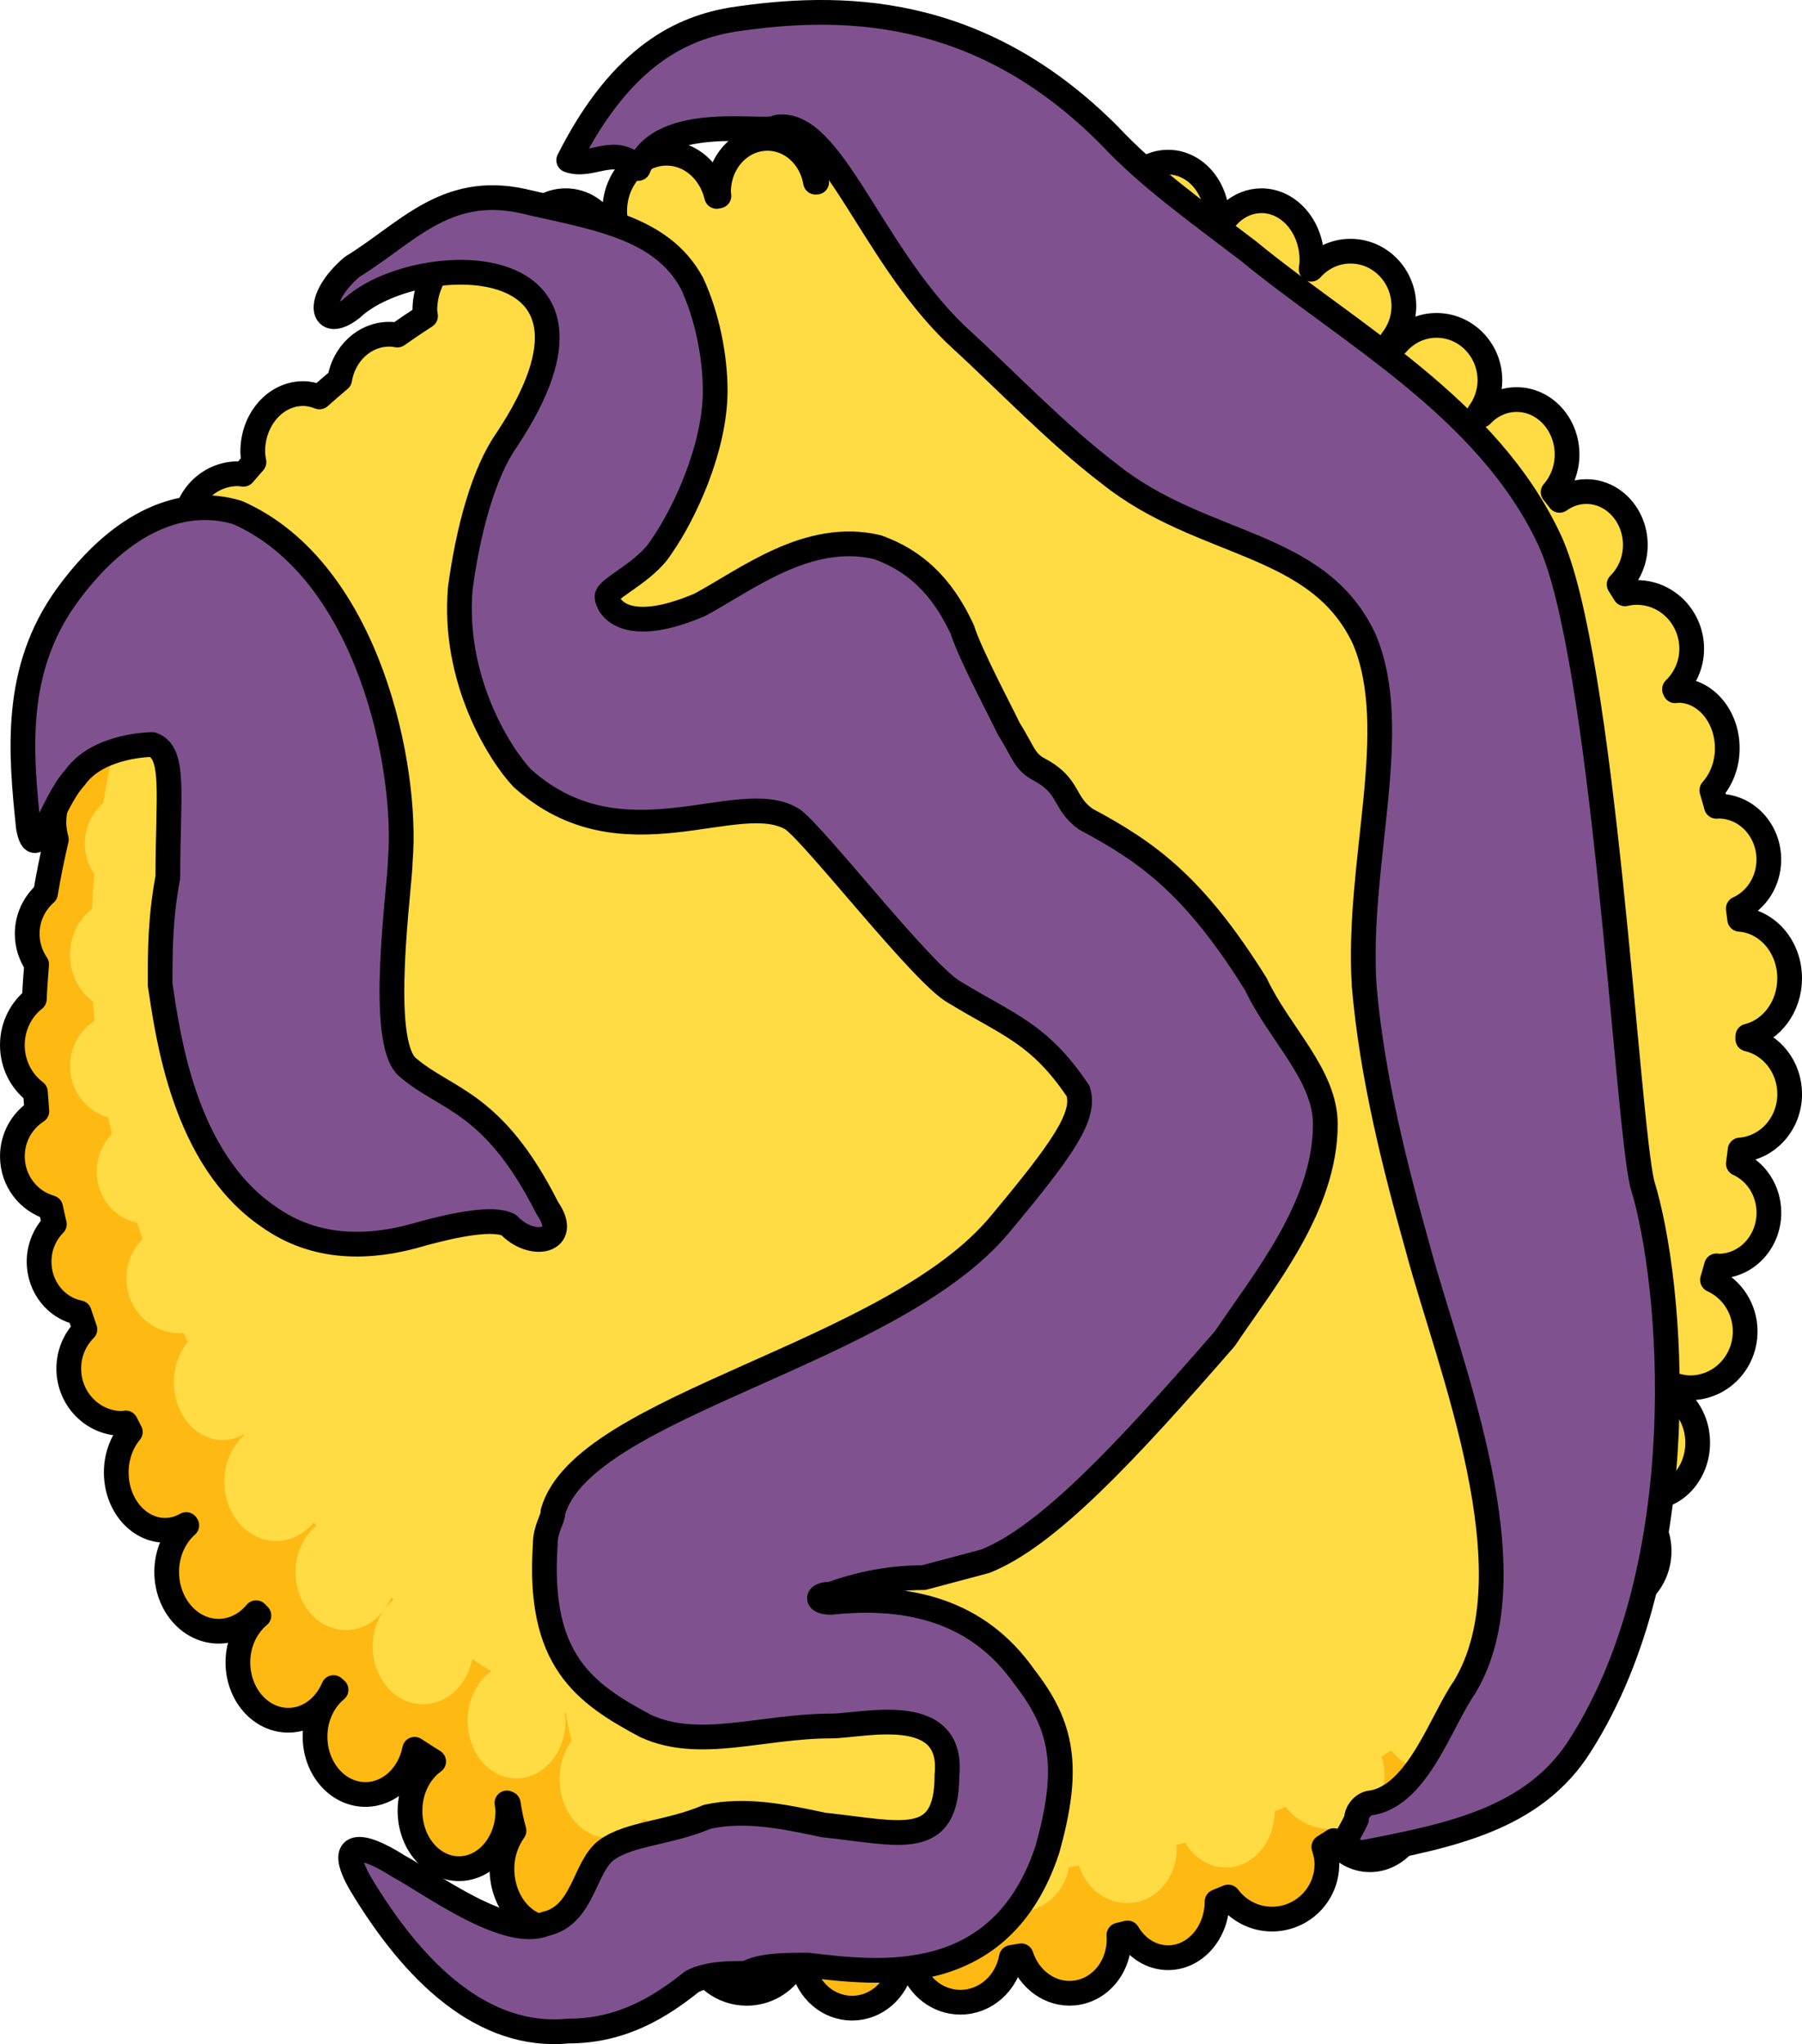
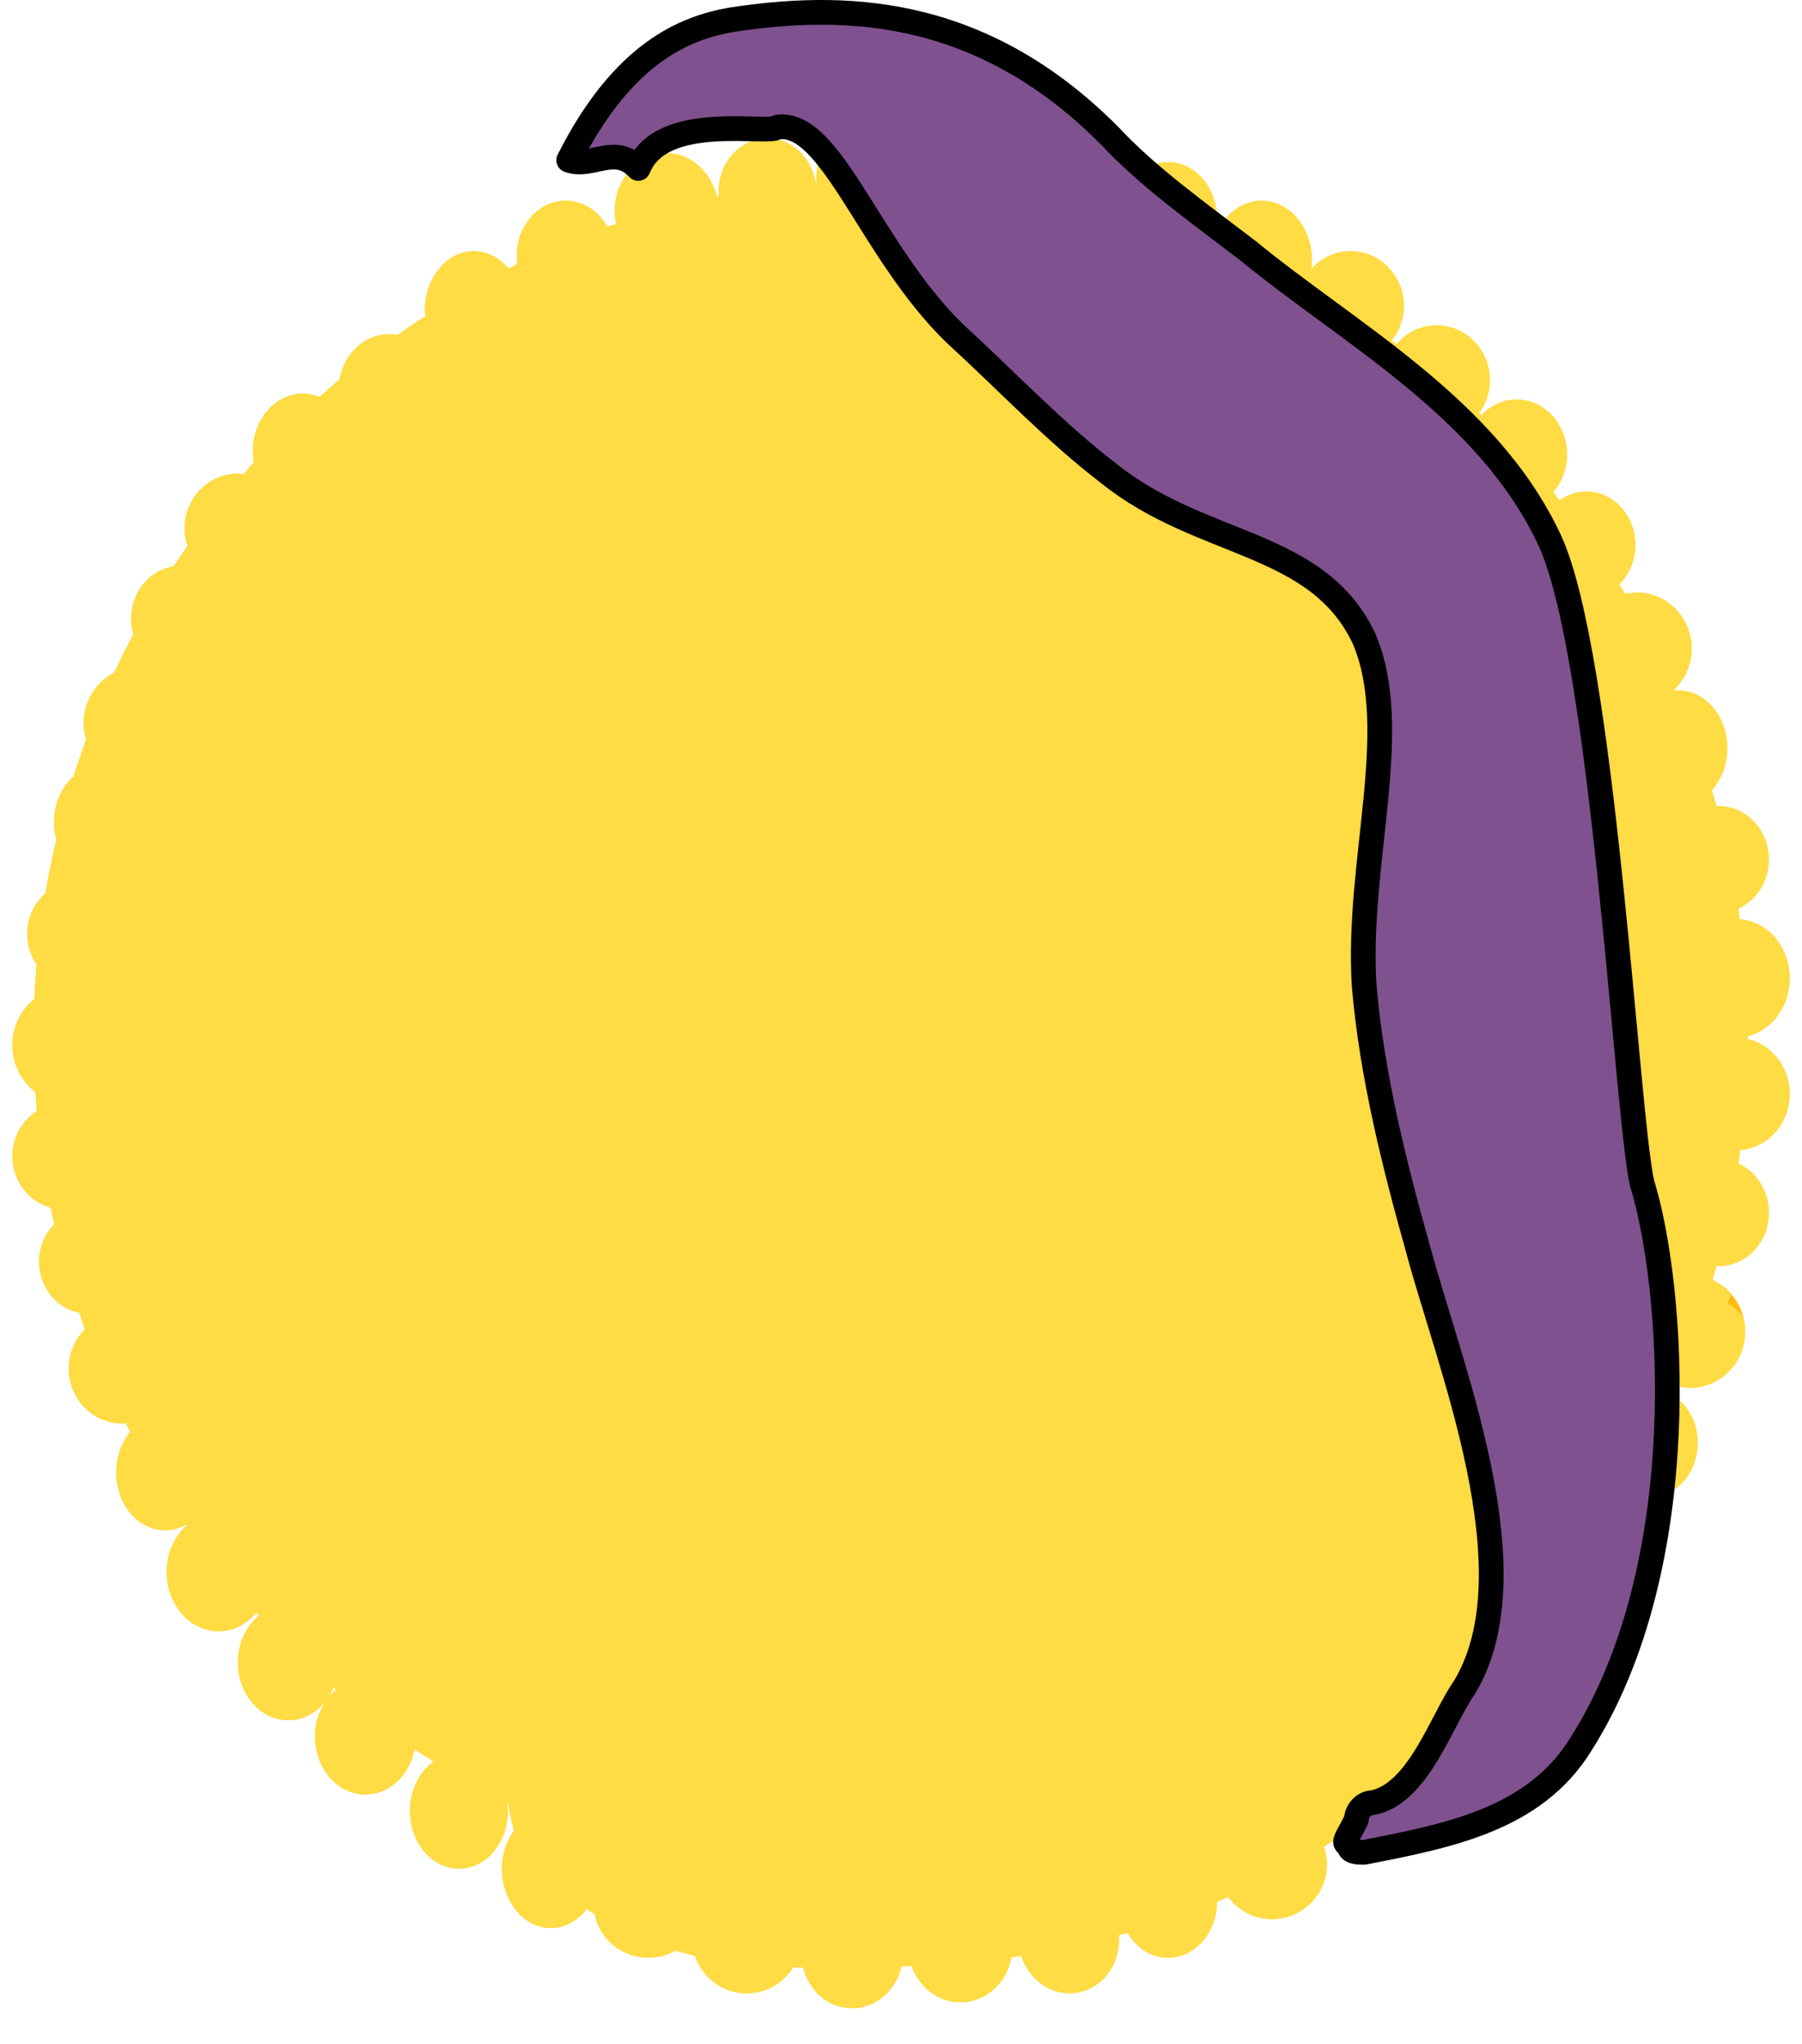
<svg xmlns="http://www.w3.org/2000/svg" version="1.1" id="Layer_1" x="0px" y="0px" width="72.88px" height="82.651px" viewBox="0 0 72.88 82.651" enable-background="new 0 0 72.88 82.651" xml:space="preserve">
  <g>
    <path fill="#FFDB44" d="M70.686,42.012c0-0.039,0.003-0.078,0.003-0.117c0.967-0.238,1.691-1.193,1.691-2.34   c0-1.272-0.894-2.302-2.021-2.384c-0.02-0.144-0.033-0.289-0.055-0.432c0.727-0.331,1.235-1.094,1.235-1.984   c0-1.193-0.913-2.16-2.04-2.16c-0.027,0-0.054,0.006-0.081,0.007c-0.061-0.217-0.12-0.434-0.185-0.648   c0.383-0.427,0.625-1.027,0.625-1.699c0-1.292-0.886-2.34-1.979-2.34c-0.044,0-0.086,0.009-0.128,0.015   c-0.01-0.021-0.019-0.041-0.028-0.061c0.423-0.415,0.696-0.987,0.696-1.634c0-1.26-0.994-2.28-2.221-2.28   c-0.164,0-0.322,0.021-0.477,0.056c-0.077-0.128-0.158-0.253-0.237-0.38c0.399-0.396,0.655-0.96,0.655-1.595   c0-1.193-0.887-2.16-1.98-2.16c-0.4,0-0.771,0.132-1.084,0.355c-0.087-0.109-0.17-0.223-0.26-0.331   c0.348-0.398,0.563-0.933,0.563-1.524c0-1.226-0.913-2.22-2.04-2.22c-0.556,0-1.058,0.243-1.425,0.634   c-0.031-0.029-0.062-0.059-0.093-0.088c0.271-0.371,0.438-0.827,0.438-1.326c0-1.226-0.967-2.22-2.16-2.22   c-0.646,0-1.22,0.298-1.615,0.76c-0.066-0.048-0.134-0.094-0.2-0.142c0.305-0.382,0.495-0.865,0.495-1.398   c0-1.226-0.967-2.22-2.159-2.22c-0.633,0-1.196,0.284-1.591,0.729c0.016-0.122,0.031-0.243,0.031-0.37   c0-1.325-0.914-2.399-2.041-2.399c-0.908,0-1.668,0.702-1.932,1.667c-0.016-0.006-0.032-0.012-0.048-0.019   c0.111-0.284,0.18-0.596,0.18-0.928c0-1.259-0.886-2.28-1.979-2.28c-0.764,0-1.418,0.503-1.749,1.231   c-0.045-1.217-0.987-2.191-2.151-2.191c-0.813,0-1.512,0.479-1.881,1.179c-0.249-0.952-1.108-1.658-2.139-1.658   c-1.198,0-2.168,0.951-2.213,2.138c-0.004,0-0.008,0-0.011,0c0-0.013,0.003-0.025,0.003-0.038c0-1.292-0.913-2.34-2.039-2.34   c-1.127,0-2.041,1.048-2.041,2.34c0,0.051,0.01,0.098,0.013,0.147C33.017,7.364,33,7.365,32.983,7.366   c-0.168-1.006-0.973-1.771-1.943-1.771c-1.094,0-1.979,0.967-1.979,2.16c0,0.057,0.011,0.111,0.015,0.167   c-0.03,0.006-0.061,0.012-0.092,0.019c-0.237-1.003-1.05-1.746-2.023-1.746c-1.159,0-2.101,1.047-2.101,2.34   c0,0.179,0.023,0.35,0.058,0.517c-0.119,0.041-0.238,0.08-0.357,0.121c-0.349-0.633-0.968-1.058-1.68-1.058   c-1.093,0-1.979,0.994-1.979,2.22c0,0.116,0.013,0.229,0.028,0.34c-0.123,0.06-0.243,0.126-0.365,0.187   c-0.358-0.437-0.854-0.707-1.403-0.707c-1.094,0-1.98,1.074-1.98,2.399c0,0.079,0.023,0.148,0.029,0.224   c-0.385,0.249-0.764,0.505-1.138,0.769c-0.108-0.019-0.218-0.033-0.331-0.033c-1.003,0-1.834,0.789-2.005,1.828   c-0.275,0.232-0.549,0.468-0.817,0.708c-0.207-0.082-0.427-0.136-0.658-0.136c-1.127,0-2.04,1.048-2.04,2.34   c0,0.149,0.024,0.291,0.049,0.431c-0.146,0.161-0.284,0.328-0.427,0.492c-0.073-0.008-0.146-0.023-0.222-0.023   c-1.193,0-2.16,0.994-2.16,2.22c0,0.247,0.048,0.479,0.12,0.701c-0.19,0.273-0.377,0.549-0.561,0.827   c-0.969,0.14-1.72,1.036-1.72,2.132c0,0.215,0.038,0.419,0.092,0.615c-0.271,0.509-0.528,1.026-0.774,1.55   c-0.73,0.373-1.237,1.14-1.237,2.035c0,0.23,0.045,0.447,0.107,0.656c-0.183,0.495-0.353,0.996-0.513,1.501   c-0.48,0.426-0.795,1.098-0.795,1.862c0,0.242,0.04,0.47,0.098,0.69c-0.169,0.718-0.316,1.443-0.439,2.178   C1.39,36.52,1.1,37.1,1.1,37.755c0,0.46,0.143,0.886,0.381,1.236c-0.038,0.465-0.072,0.932-0.092,1.402   C0.852,40.821,0.5,41.492,0.5,42.255c0,0.784,0.369,1.476,0.932,1.899c0.017,0.259,0.037,0.516,0.059,0.773   c-0.593,0.381-0.99,1.055-0.99,1.827c0,0.995,0.656,1.823,1.546,2.075c0.045,0.225,0.102,0.445,0.151,0.668   c-0.379,0.383-0.617,0.919-0.617,1.518c0,1.029,0.701,1.883,1.624,2.062c0.076,0.224,0.147,0.45,0.228,0.672   c-0.401,0.403-0.652,0.964-0.652,1.586c0,1.226,0.968,2.22,2.16,2.22c0.049,0,0.093-0.018,0.142-0.021   c0.062,0.122,0.123,0.244,0.187,0.365c-0.351,0.422-0.568,0.998-0.568,1.637c0,1.292,0.887,2.34,1.98,2.34   c0.306,0,0.591-0.088,0.85-0.234c0.007,0.011,0.015,0.021,0.022,0.032c-0.491,0.438-0.812,1.114-0.812,1.882   c0,1.326,0.939,2.4,2.1,2.4c0.599,0,1.136-0.289,1.518-0.748c0.036,0.039,0.075,0.076,0.111,0.115   c-0.512,0.426-0.849,1.112-0.849,1.893c0,1.293,0.913,2.34,2.04,2.34c0.808,0,1.498-0.542,1.828-1.322   c0.034,0.029,0.067,0.06,0.102,0.089c-0.513,0.425-0.85,1.112-0.85,1.894c0,1.293,0.913,2.34,2.039,2.34   c0.973,0,1.784-0.782,1.988-1.827c0.253,0.169,0.512,0.331,0.77,0.493c-0.571,0.41-0.957,1.146-0.957,1.994   c0,1.293,0.887,2.34,1.98,2.34c1.093,0,1.979-1.047,1.979-2.34c0-0.111-0.024-0.213-0.038-0.318   c0.018,0.008,0.035,0.016,0.053,0.025c0.057,0.371,0.131,0.738,0.232,1.097c-0.295,0.417-0.487,0.943-0.487,1.536   c0,1.326,0.887,2.4,1.979,2.4c0.569,0,1.078-0.295,1.439-0.76c0.111,0.063,0.223,0.125,0.336,0.187   c0.167,1.003,1.077,1.773,2.186,1.773c0.402,0,0.771-0.111,1.095-0.29c0.253,0.083,0.512,0.148,0.77,0.213   c0.296,0.879,1.116,1.517,2.095,1.517c0.796,0,1.489-0.423,1.881-1.052c0.135,0.003,0.27,0.004,0.404,0.006   c0.219,0.943,1.017,1.646,1.976,1.646c0.973,0,1.784-0.724,1.988-1.689c0.141-0.002,0.283-0.011,0.425-0.016   c0.293,0.853,1.059,1.465,1.967,1.465c1.026,0,1.878-0.779,2.061-1.809c0.133-0.02,0.266-0.049,0.398-0.068   c0.309,0.953,1.18,1.601,2.139,1.506c1.102-0.109,1.897-1.151,1.813-2.344c0.116-0.032,0.235-0.054,0.351-0.086   c0.356,0.604,0.958,1.001,1.64,1.001c1.091,0,1.973-1.015,1.979-2.269c0.15-0.063,0.303-0.121,0.451-0.185   c0.405,0.539,1.044,0.893,1.77,0.893c1.227,0,2.221-0.993,2.221-2.22c0-0.246-0.05-0.479-0.123-0.699   c0.134-0.085,0.27-0.167,0.401-0.254c0.362,0.472,0.88,0.773,1.462,0.773c1.094,0,1.979-1.048,1.979-2.34   c0-0.29-0.048-0.564-0.13-0.82c0.125-0.099,0.245-0.199,0.367-0.299c0.338,0.285,0.752,0.459,1.203,0.459   c1.127,0,2.039-1.048,2.039-2.34c0-0.336-0.068-0.651-0.18-0.939c0.162-0.17,0.324-0.335,0.488-0.514   c0.11-0.119,0.228-0.246,0.34-0.368c0.178,0.046,0.36,0.081,0.553,0.081c1.192,0,2.159-0.94,2.159-2.1   c0-0.321-0.079-0.621-0.212-0.893c0.104-0.138,0.214-0.271,0.314-0.412c0.23,0.097,0.475,0.164,0.738,0.164   c1.126,0,2.039-0.967,2.039-2.16c0-0.767-0.383-1.429-0.953-1.809c0.033-0.139,0.066-0.275,0.091-0.416   c0.143,0.038,0.289,0.064,0.442,0.064c1.094,0,1.98-0.994,1.98-2.22c0-0.882-0.462-1.636-1.126-1.995   c0.053-0.113,0.104-0.229,0.155-0.343c0.213,0.07,0.435,0.118,0.67,0.118c1.227,0,2.221-1.021,2.221-2.28   c0-0.931-0.544-1.728-1.322-2.082c0.057-0.188,0.109-0.379,0.162-0.569c0.027,0.002,0.053,0.012,0.08,0.012   c1.127,0,2.04-0.967,2.04-2.16c0-0.891-0.509-1.654-1.235-1.984c0.027-0.183,0.046-0.368,0.07-0.553   c1.119-0.085,2.005-1.061,2.005-2.263C72.38,43.145,71.654,42.237,70.686,42.012z" />
    <path fill="#FFDB44" d="M70.686,42.012c0-0.039,0.003-0.078,0.003-0.117c0.967-0.238,1.691-1.193,1.691-2.34   c0-1.272-0.894-2.302-2.021-2.384c-0.02-0.144-0.033-0.289-0.055-0.432c0.727-0.331,1.235-1.094,1.235-1.984   c0-1.193-0.913-2.16-2.04-2.16c-0.027,0-0.054,0.006-0.081,0.007c-0.061-0.217-0.12-0.434-0.185-0.648   c0.383-0.427,0.625-1.027,0.625-1.699c0-1.292-0.886-2.34-1.979-2.34c-0.044,0-0.086,0.009-0.128,0.015   c-0.01-0.021-0.019-0.041-0.028-0.061c0.423-0.415,0.696-0.987,0.696-1.634c0-1.26-0.994-2.28-2.221-2.28   c-0.164,0-0.322,0.021-0.477,0.056c-0.077-0.128-0.158-0.253-0.237-0.38c0.399-0.396,0.655-0.96,0.655-1.595   c0-1.193-0.887-2.16-1.98-2.16c-0.4,0-0.771,0.132-1.084,0.355c-0.087-0.109-0.17-0.223-0.26-0.331   c0.348-0.398,0.563-0.933,0.563-1.524c0-1.226-0.913-2.22-2.04-2.22c-0.556,0-1.058,0.243-1.425,0.634   c-0.031-0.029-0.062-0.059-0.093-0.088c0.271-0.371,0.438-0.827,0.438-1.326c0-1.226-0.967-2.22-2.16-2.22   c-0.646,0-1.22,0.298-1.615,0.76c-0.066-0.048-0.134-0.094-0.2-0.142c0.305-0.382,0.495-0.865,0.495-1.398   c0-1.226-0.967-2.22-2.159-2.22c-0.633,0-1.196,0.284-1.591,0.729c0.016-0.122,0.031-0.243,0.031-0.37   c0-1.325-0.914-2.399-2.041-2.399c-0.908,0-1.668,0.702-1.932,1.667c-0.016-0.006-0.032-0.012-0.048-0.019   c0.111-0.284,0.18-0.596,0.18-0.928c0-1.259-0.886-2.28-1.979-2.28c-0.764,0-1.418,0.503-1.749,1.231   c-0.045-1.217-0.987-2.191-2.151-2.191c-0.813,0-1.512,0.479-1.881,1.179c-0.249-0.952-1.108-1.658-2.139-1.658   c-1.198,0-2.168,0.951-2.213,2.138c-0.004,0-0.008,0-0.011,0c0-0.013,0.003-0.025,0.003-0.038c0-1.292-0.913-2.34-2.039-2.34   c-1.127,0-2.041,1.048-2.041,2.34c0,0.051,0.01,0.098,0.013,0.147C33.017,7.364,33,7.365,32.983,7.366   c-0.168-1.006-0.973-1.771-1.943-1.771c-1.094,0-1.979,0.967-1.979,2.16c0,0.057,0.011,0.111,0.015,0.167   c-0.03,0.006-0.061,0.012-0.092,0.019c-0.237-1.003-1.05-1.746-2.023-1.746c-1.159,0-2.101,1.047-2.101,2.34   c0,0.179,0.023,0.35,0.058,0.517c-0.119,0.041-0.238,0.08-0.357,0.121c-0.349-0.633-0.968-1.058-1.68-1.058   c-1.093,0-1.979,0.994-1.979,2.22c0,0.116,0.013,0.229,0.028,0.34c-0.123,0.06-0.243,0.126-0.365,0.187   c-0.358-0.437-0.854-0.707-1.403-0.707c-1.094,0-1.98,1.074-1.98,2.399c0,0.079,0.023,0.148,0.029,0.224   c-0.385,0.249-0.764,0.505-1.138,0.769c-0.108-0.019-0.218-0.033-0.331-0.033c-1.003,0-1.834,0.789-2.005,1.828   c-0.275,0.232-0.549,0.468-0.817,0.708c-0.207-0.082-0.427-0.136-0.658-0.136c-1.127,0-2.04,1.048-2.04,2.34   c0,0.149,0.024,0.291,0.049,0.431c-0.146,0.161-0.284,0.328-0.427,0.492c-0.073-0.008-0.146-0.023-0.222-0.023   c-1.193,0-2.16,0.994-2.16,2.22c0,0.247,0.048,0.479,0.12,0.701c-0.19,0.273-0.377,0.549-0.561,0.827   c-0.969,0.14-1.72,1.036-1.72,2.132c0,0.215,0.038,0.419,0.092,0.615c-0.271,0.509-0.528,1.026-0.774,1.55   c-0.73,0.373-1.237,1.14-1.237,2.035c0,0.23,0.045,0.447,0.107,0.656c-0.183,0.495-0.353,0.996-0.513,1.501   c-0.48,0.426-0.795,1.098-0.795,1.862c0,0.242,0.04,0.47,0.098,0.69c-0.169,0.718-0.316,1.443-0.439,2.178   C1.39,36.52,1.1,37.1,1.1,37.755c0,0.46,0.143,0.886,0.381,1.236c-0.038,0.465-0.072,0.932-0.092,1.402   C0.852,40.821,0.5,41.492,0.5,42.255c0,0.784,0.369,1.476,0.932,1.899c0.017,0.259,0.037,0.516,0.059,0.773   c-0.593,0.381-0.99,1.055-0.99,1.827c0,0.995,0.656,1.823,1.546,2.075c0.045,0.225,0.102,0.445,0.151,0.668   c-0.379,0.383-0.617,0.919-0.617,1.518c0,1.029,0.701,1.883,1.624,2.062c0.076,0.224,0.147,0.45,0.228,0.672   c-0.401,0.403-0.652,0.964-0.652,1.586c0,1.226,0.968,2.22,2.16,2.22c0.049,0,0.093-0.018,0.142-0.021   c0.062,0.122,0.123,0.244,0.187,0.365c-0.351,0.422-0.568,0.998-0.568,1.637c0,1.292,0.887,2.34,1.98,2.34   c0.306,0,0.591-0.088,0.85-0.234c0.007,0.011,0.015,0.021,0.022,0.032c-0.491,0.438-0.812,1.114-0.812,1.882   c0,1.326,0.939,2.4,2.1,2.4c0.599,0,1.136-0.289,1.518-0.748c0.036,0.039,0.075,0.076,0.111,0.115   c-0.512,0.426-0.849,1.112-0.849,1.893c0,1.293,0.913,2.34,2.04,2.34c0.808,0,1.498-0.542,1.828-1.322   c0.034,0.029,0.067,0.06,0.102,0.089c-0.513,0.425-0.85,1.112-0.85,1.894c0,1.293,0.913,2.34,2.039,2.34   c0.973,0,1.784-0.782,1.988-1.827c0.253,0.169,0.512,0.331,0.77,0.493c-0.571,0.41-0.957,1.146-0.957,1.994   c0,1.293,0.887,2.34,1.98,2.34c1.093,0,1.979-1.047,1.979-2.34c0-0.111-0.024-0.213-0.038-0.318   c0.018,0.008,0.035,0.016,0.053,0.025c0.057,0.371,0.131,0.738,0.232,1.097c-0.295,0.417-0.487,0.943-0.487,1.536   c0,1.326,0.887,2.4,1.979,2.4c0.569,0,1.078-0.295,1.439-0.76c0.111,0.063,0.223,0.125,0.336,0.187   c0.167,1.003,1.077,1.773,2.186,1.773c0.402,0,0.771-0.111,1.095-0.29c0.253,0.083,0.512,0.148,0.77,0.213   c0.296,0.879,1.116,1.517,2.095,1.517c0.796,0,1.489-0.423,1.881-1.052c0.135,0.003,0.27,0.004,0.404,0.006   c0.219,0.943,1.017,1.646,1.976,1.646c0.973,0,1.784-0.724,1.988-1.689c0.141-0.002,0.283-0.011,0.425-0.016   c0.293,0.853,1.059,1.465,1.967,1.465c1.026,0,1.878-0.779,2.061-1.809c0.133-0.02,0.266-0.049,0.398-0.068   c0.309,0.953,1.18,1.601,2.139,1.506c1.102-0.109,1.897-1.151,1.813-2.344c0.116-0.032,0.235-0.054,0.351-0.086   c0.356,0.604,0.958,1.001,1.64,1.001c1.091,0,1.973-1.015,1.979-2.269c0.15-0.063,0.303-0.121,0.451-0.185   c0.405,0.539,1.044,0.893,1.77,0.893c1.227,0,2.221-0.993,2.221-2.22c0-0.246-0.05-0.479-0.123-0.699   c0.134-0.085,0.27-0.167,0.401-0.254c0.362,0.472,0.88,0.773,1.462,0.773c1.094,0,1.979-1.048,1.979-2.34   c0-0.29-0.048-0.564-0.13-0.82c0.125-0.099,0.245-0.199,0.367-0.299c0.338,0.285,0.752,0.459,1.203,0.459   c1.127,0,2.039-1.048,2.039-2.34c0-0.336-0.068-0.651-0.18-0.939c0.162-0.17,0.324-0.335,0.488-0.514   c0.11-0.119,0.228-0.246,0.34-0.368c0.178,0.046,0.36,0.081,0.553,0.081c1.192,0,2.159-0.94,2.159-2.1   c0-0.321-0.079-0.621-0.212-0.893c0.104-0.138,0.214-0.271,0.314-0.412c0.23,0.097,0.475,0.164,0.738,0.164   c1.126,0,2.039-0.967,2.039-2.16c0-0.767-0.383-1.429-0.953-1.809c0.033-0.139,0.066-0.275,0.091-0.416   c0.143,0.038,0.289,0.064,0.442,0.064c1.094,0,1.98-0.994,1.98-2.22c0-0.882-0.462-1.636-1.126-1.995   c0.053-0.113,0.104-0.229,0.155-0.343c0.213,0.07,0.435,0.118,0.67,0.118c1.227,0,2.221-1.021,2.221-2.28   c0-0.931-0.544-1.728-1.322-2.082c0.057-0.188,0.109-0.379,0.162-0.569c0.027,0.002,0.053,0.012,0.08,0.012   c1.127,0,2.04-0.967,2.04-2.16c0-0.891-0.509-1.654-1.235-1.984c0.027-0.183,0.046-0.368,0.07-0.553   c1.119-0.085,2.005-1.061,2.005-2.263C72.38,43.145,71.654,42.237,70.686,42.012z" />
    <g>
      <path fill="#FEB913" d="M69.868,52.694c0.246,0.133,0.45,0.333,0.628,0.561c-0.089-0.34-0.258-0.638-0.477-0.896    C69.97,52.471,69.92,52.583,69.868,52.694z" />
-       <path fill="#FEB913" d="M61.04,68.538c-0.406-0.027-0.78-0.188-1.089-0.447c-0.122,0.1-0.242,0.199-0.367,0.298    c0.082,0.255,0.13,0.53,0.13,0.82c0,1.292-0.886,2.34-1.979,2.34c-0.582,0-1.1-0.302-1.462-0.773    c-0.132,0.087-0.268,0.169-0.401,0.253c0.073,0.222,0.123,0.454,0.123,0.7c0,1.226-0.994,2.22-2.221,2.22    c-0.726,0-1.364-0.354-1.77-0.893c-0.148,0.063-0.301,0.122-0.451,0.184c-0.006,1.254-0.888,2.27-1.979,2.27    c-0.682,0-1.283-0.397-1.64-1.002c-0.115,0.033-0.234,0.055-0.351,0.086c0.085,1.193-0.711,2.236-1.813,2.345    c-0.959,0.095-1.83-0.554-2.139-1.507c-0.133,0.021-0.266,0.051-0.398,0.07c-0.183,1.027-1.034,1.808-2.061,1.808    c-0.908,0-1.674-0.612-1.967-1.464c-0.142,0.004-0.284,0.012-0.425,0.015c-0.204,0.966-1.016,1.689-1.988,1.689    c-0.959,0-1.757-0.703-1.976-1.647c-0.135,0-0.27-0.002-0.404-0.005c-0.392,0.63-1.085,1.052-1.881,1.052    c-0.979,0-1.799-0.638-2.095-1.517c-0.258-0.064-0.517-0.13-0.77-0.213c-0.324,0.179-0.692,0.29-1.095,0.29    c-1.108,0-2.019-0.77-2.186-1.773c-0.113-0.061-0.225-0.124-0.336-0.188c-0.361,0.467-0.87,0.761-1.439,0.761    c-1.093,0-1.979-1.074-1.979-2.4c0-0.593,0.192-1.118,0.487-1.536c-0.102-0.358-0.176-0.726-0.232-1.098    c-0.018-0.008-0.035-0.016-0.053-0.025c0.014,0.106,0.038,0.209,0.038,0.319c0,1.292-0.887,2.34-1.979,2.34    c-1.094,0-1.98-1.048-1.98-2.34c0-0.848,0.386-1.583,0.957-1.994c-0.258-0.163-0.517-0.323-0.77-0.493    c-0.204,1.045-1.016,1.827-1.988,1.827c-1.126,0-2.039-1.048-2.039-2.34c0-0.781,0.337-1.469,0.85-1.894    c-0.034-0.029-0.067-0.059-0.102-0.088c-0.33,0.779-1.021,1.321-1.828,1.321c-1.127,0-2.04-1.048-2.04-2.34    c0-0.78,0.337-1.467,0.849-1.892c-0.036-0.04-0.075-0.077-0.111-0.117c-0.382,0.459-0.919,0.749-1.518,0.749    c-1.16,0-2.1-1.074-2.1-2.4c0-0.768,0.32-1.442,0.812-1.882c-0.008-0.011-0.016-0.021-0.022-0.032    c-0.259,0.146-0.544,0.234-0.85,0.234c-1.094,0-1.98-1.048-1.98-2.34c0-0.638,0.218-1.216,0.568-1.638    c-0.063-0.121-0.125-0.242-0.187-0.364c-0.049,0.003-0.093,0.021-0.142,0.021c-1.192,0-2.16-0.993-2.16-2.22    c0-0.623,0.251-1.184,0.652-1.586c-0.08-0.222-0.151-0.448-0.228-0.672c-0.923-0.178-1.624-1.031-1.624-2.063    c0-0.598,0.238-1.135,0.617-1.517c-0.05-0.224-0.106-0.444-0.151-0.669c-0.89-0.251-1.546-1.08-1.546-2.074    c0-0.773,0.397-1.446,0.99-1.828c-0.021-0.257-0.042-0.514-0.059-0.773c-0.563-0.424-0.932-1.115-0.932-1.899    c0-0.763,0.352-1.435,0.889-1.862c0.02-0.47,0.054-0.937,0.092-1.402c-0.238-0.35-0.381-0.775-0.381-1.236    c0-0.656,0.29-1.236,0.738-1.632c0.123-0.735,0.271-1.46,0.439-2.178c-0.058-0.22-0.098-0.448-0.098-0.69    c0-0.765,0.314-1.437,0.795-1.862c0.16-0.505,0.33-1.006,0.513-1.501c-0.063-0.208-0.107-0.425-0.107-0.656    c0-0.896,0.507-1.662,1.237-2.035c0.246-0.524,0.503-1.041,0.774-1.55c-0.054-0.196-0.092-0.399-0.092-0.615    c0-1.096,0.751-1.992,1.72-2.132c0.018-0.026,0.036-0.052,0.053-0.079C8.315,19.29,7.46,20.225,7.46,21.375    c0,0.247,0.048,0.479,0.12,0.701c-0.19,0.273-0.377,0.549-0.561,0.827c-0.969,0.14-1.72,1.036-1.72,2.132    c0,0.215,0.038,0.419,0.092,0.615c-0.271,0.509-0.528,1.026-0.774,1.55c-0.73,0.373-1.237,1.14-1.237,2.035    c0,0.23,0.045,0.447,0.107,0.656c-0.183,0.495-0.353,0.996-0.513,1.501c-0.48,0.426-0.795,1.098-0.795,1.862    c0,0.242,0.04,0.47,0.098,0.69c-0.169,0.718-0.316,1.443-0.439,2.178C1.39,36.52,1.1,37.1,1.1,37.755    c0,0.46,0.143,0.886,0.381,1.236c-0.038,0.465-0.072,0.932-0.092,1.402C0.852,40.821,0.5,41.492,0.5,42.255    c0,0.784,0.369,1.476,0.932,1.899c0.017,0.259,0.037,0.516,0.059,0.773c-0.593,0.381-0.99,1.055-0.99,1.827    c0,0.995,0.656,1.823,1.546,2.075c0.045,0.225,0.102,0.445,0.151,0.668c-0.379,0.383-0.617,0.919-0.617,1.518    c0,1.029,0.701,1.883,1.624,2.062c0.076,0.224,0.147,0.45,0.228,0.672c-0.401,0.403-0.652,0.964-0.652,1.586    c0,1.226,0.968,2.22,2.16,2.22c0.049,0,0.093-0.018,0.142-0.021c0.062,0.122,0.123,0.244,0.187,0.365    c-0.351,0.422-0.568,0.998-0.568,1.637c0,1.292,0.887,2.34,1.98,2.34c0.306,0,0.591-0.088,0.85-0.234    c0.007,0.011,0.015,0.021,0.022,0.032c-0.491,0.438-0.812,1.114-0.812,1.882c0,1.326,0.939,2.4,2.1,2.4    c0.599,0,1.136-0.289,1.518-0.748c0.036,0.039,0.075,0.076,0.111,0.115c-0.512,0.426-0.849,1.112-0.849,1.893    c0,1.293,0.913,2.34,2.04,2.34c0.808,0,1.498-0.542,1.828-1.322c0.034,0.029,0.067,0.06,0.102,0.089    c-0.513,0.425-0.85,1.112-0.85,1.894c0,1.293,0.913,2.34,2.039,2.34c0.973,0,1.784-0.782,1.988-1.827    c0.253,0.169,0.512,0.331,0.77,0.493c-0.571,0.41-0.957,1.146-0.957,1.994c0,1.293,0.887,2.34,1.98,2.34    c1.093,0,1.979-1.047,1.979-2.34c0-0.111-0.024-0.213-0.038-0.318c0.018,0.008,0.035,0.016,0.053,0.025    c0.057,0.371,0.131,0.738,0.232,1.097c-0.295,0.417-0.487,0.943-0.487,1.536c0,1.326,0.887,2.4,1.979,2.4    c0.569,0,1.078-0.295,1.439-0.76c0.111,0.063,0.223,0.125,0.336,0.187c0.167,1.003,1.077,1.773,2.186,1.773    c0.402,0,0.771-0.111,1.095-0.29c0.253,0.083,0.512,0.148,0.77,0.213c0.296,0.879,1.116,1.517,2.095,1.517    c0.796,0,1.489-0.423,1.881-1.052c0.135,0.003,0.27,0.004,0.404,0.006c0.219,0.943,1.017,1.646,1.976,1.646    c0.973,0,1.784-0.724,1.988-1.689c0.141-0.002,0.283-0.011,0.425-0.016c0.293,0.853,1.059,1.465,1.967,1.465    c1.026,0,1.878-0.779,2.061-1.809c0.133-0.02,0.266-0.049,0.398-0.068c0.309,0.953,1.18,1.601,2.139,1.506    c1.102-0.109,1.897-1.151,1.813-2.344c0.116-0.032,0.235-0.054,0.351-0.086c0.356,0.604,0.958,1.001,1.64,1.001    c1.091,0,1.973-1.015,1.979-2.269c0.15-0.063,0.303-0.121,0.451-0.185c0.405,0.539,1.044,0.893,1.77,0.893    c1.227,0,2.221-0.993,2.221-2.22c0-0.246-0.05-0.479-0.123-0.699c0.134-0.085,0.27-0.167,0.401-0.254    c0.362,0.472,0.88,0.773,1.462,0.773c1.094,0,1.979-1.048,1.979-2.34c0-0.29-0.048-0.564-0.13-0.82    c0.125-0.099,0.245-0.199,0.367-0.299c0.338,0.285,0.752,0.459,1.203,0.459c1.127,0,2.039-1.048,2.039-2.34    c0-0.336-0.068-0.651-0.18-0.939C60.8,68.792,60.92,68.665,61.04,68.538z" />
-       <path fill="#FEB913" d="M66.526,61.234c-0.062,0.081-0.123,0.161-0.185,0.243c0.133,0.27,0.212,0.57,0.212,0.891    c0,1.16-0.967,2.101-2.159,2.101c-0.192,0-0.375-0.035-0.553-0.081c-0.112,0.123-0.229,0.25-0.34,0.369    c-0.164,0.178-0.326,0.344-0.488,0.512c0.111,0.289,0.18,0.604,0.18,0.94c0,0.772-0.33,1.452-0.833,1.878    c1.05-0.144,1.859-1.012,1.859-2.07c0-0.321-0.079-0.621-0.212-0.893c0.104-0.138,0.214-0.271,0.314-0.412    c0.23,0.097,0.475,0.164,0.738,0.164c1.126,0,2.039-0.967,2.039-2.16C67.1,62.135,66.88,61.618,66.526,61.234z" />
    </g>
-     <path fill="none" stroke="#000000" stroke-linecap="round" stroke-linejoin="round" stroke-miterlimit="10" d="M70.686,42.012   c0-0.039,0.003-0.078,0.003-0.117c0.967-0.238,1.691-1.193,1.691-2.34c0-1.272-0.894-2.302-2.021-2.384   c-0.02-0.144-0.033-0.289-0.055-0.432c0.727-0.331,1.235-1.094,1.235-1.984c0-1.193-0.913-2.16-2.04-2.16   c-0.027,0-0.054,0.006-0.081,0.007c-0.061-0.217-0.12-0.434-0.185-0.648c0.383-0.427,0.625-1.027,0.625-1.699   c0-1.292-0.886-2.34-1.979-2.34c-0.044,0-0.086,0.009-0.128,0.015c-0.01-0.021-0.019-0.041-0.028-0.061   c0.423-0.415,0.696-0.987,0.696-1.634c0-1.26-0.994-2.28-2.221-2.28c-0.164,0-0.322,0.021-0.477,0.056   c-0.077-0.128-0.158-0.253-0.237-0.38c0.399-0.396,0.655-0.96,0.655-1.595c0-1.193-0.887-2.16-1.98-2.16   c-0.4,0-0.771,0.132-1.084,0.355c-0.087-0.109-0.17-0.223-0.26-0.331c0.348-0.398,0.563-0.933,0.563-1.524   c0-1.226-0.913-2.22-2.04-2.22c-0.556,0-1.058,0.243-1.425,0.634c-0.031-0.029-0.062-0.059-0.093-0.088   c0.271-0.371,0.438-0.827,0.438-1.326c0-1.226-0.967-2.22-2.16-2.22c-0.646,0-1.22,0.298-1.615,0.76   c-0.066-0.048-0.134-0.094-0.2-0.142c0.305-0.382,0.495-0.865,0.495-1.398c0-1.226-0.967-2.22-2.159-2.22   c-0.633,0-1.196,0.284-1.591,0.729c0.016-0.122,0.031-0.243,0.031-0.37c0-1.325-0.914-2.399-2.041-2.399   c-0.908,0-1.668,0.702-1.932,1.667c-0.016-0.006-0.032-0.012-0.048-0.019c0.111-0.284,0.18-0.596,0.18-0.928   c0-1.259-0.886-2.28-1.979-2.28c-0.764,0-1.418,0.503-1.749,1.231c-0.045-1.217-0.987-2.191-2.151-2.191   c-0.813,0-1.512,0.479-1.881,1.179c-0.249-0.952-1.108-1.658-2.139-1.658c-1.198,0-2.168,0.951-2.213,2.138   c-0.004,0-0.008,0-0.011,0c0-0.013,0.003-0.025,0.003-0.038c0-1.292-0.913-2.34-2.039-2.34c-1.127,0-2.041,1.048-2.041,2.34   c0,0.051,0.01,0.098,0.013,0.147C33.017,7.364,33,7.365,32.983,7.366c-0.168-1.006-0.973-1.771-1.943-1.771   c-1.094,0-1.979,0.967-1.979,2.16c0,0.057,0.011,0.111,0.015,0.167c-0.03,0.006-0.061,0.012-0.092,0.019   c-0.237-1.003-1.05-1.746-2.023-1.746c-1.159,0-2.101,1.047-2.101,2.34c0,0.179,0.023,0.35,0.058,0.517   c-0.119,0.041-0.238,0.08-0.357,0.121c-0.349-0.633-0.968-1.058-1.68-1.058c-1.093,0-1.979,0.994-1.979,2.22   c0,0.116,0.013,0.229,0.028,0.34c-0.123,0.06-0.243,0.126-0.365,0.187c-0.358-0.437-0.854-0.707-1.403-0.707   c-1.094,0-1.98,1.074-1.98,2.399c0,0.079,0.023,0.148,0.029,0.224c-0.385,0.249-0.764,0.505-1.138,0.769   c-0.108-0.019-0.218-0.033-0.331-0.033c-1.003,0-1.834,0.789-2.005,1.828c-0.275,0.232-0.549,0.468-0.817,0.708   c-0.207-0.082-0.427-0.136-0.658-0.136c-1.127,0-2.04,1.048-2.04,2.34c0,0.149,0.024,0.291,0.049,0.431   c-0.146,0.161-0.284,0.328-0.427,0.492c-0.073-0.008-0.146-0.023-0.222-0.023c-1.193,0-2.16,0.994-2.16,2.22   c0,0.247,0.048,0.479,0.12,0.701c-0.19,0.273-0.377,0.549-0.561,0.827c-0.969,0.14-1.72,1.036-1.72,2.132   c0,0.215,0.038,0.419,0.092,0.615c-0.271,0.509-0.528,1.026-0.774,1.55c-0.73,0.373-1.237,1.14-1.237,2.035   c0,0.23,0.045,0.447,0.107,0.656c-0.183,0.495-0.353,0.996-0.513,1.501c-0.48,0.426-0.795,1.098-0.795,1.862   c0,0.242,0.04,0.47,0.098,0.69c-0.169,0.718-0.316,1.443-0.439,2.178C1.39,36.52,1.1,37.1,1.1,37.755   c0,0.46,0.143,0.886,0.381,1.236c-0.038,0.465-0.072,0.932-0.092,1.402C0.852,40.821,0.5,41.492,0.5,42.255   c0,0.784,0.369,1.476,0.932,1.899c0.017,0.259,0.037,0.516,0.059,0.773c-0.593,0.381-0.99,1.055-0.99,1.827   c0,0.995,0.656,1.823,1.546,2.075c0.045,0.225,0.102,0.445,0.151,0.668c-0.379,0.383-0.617,0.919-0.617,1.518   c0,1.029,0.701,1.883,1.624,2.062c0.076,0.224,0.147,0.45,0.228,0.672c-0.401,0.403-0.652,0.964-0.652,1.586   c0,1.226,0.968,2.22,2.16,2.22c0.049,0,0.093-0.018,0.142-0.021c0.062,0.122,0.123,0.244,0.187,0.365   c-0.351,0.422-0.568,0.998-0.568,1.637c0,1.292,0.887,2.34,1.98,2.34c0.306,0,0.591-0.088,0.85-0.234   c0.007,0.011,0.015,0.021,0.022,0.032c-0.491,0.438-0.812,1.114-0.812,1.882c0,1.326,0.939,2.4,2.1,2.4   c0.599,0,1.136-0.289,1.518-0.748c0.036,0.039,0.075,0.076,0.111,0.115c-0.512,0.426-0.849,1.112-0.849,1.893   c0,1.293,0.913,2.34,2.04,2.34c0.808,0,1.498-0.542,1.828-1.322c0.034,0.029,0.067,0.06,0.102,0.089   c-0.513,0.425-0.85,1.112-0.85,1.894c0,1.293,0.913,2.34,2.039,2.34c0.973,0,1.784-0.782,1.988-1.827   c0.253,0.169,0.512,0.331,0.77,0.493c-0.571,0.41-0.957,1.146-0.957,1.994c0,1.293,0.887,2.34,1.98,2.34   c1.093,0,1.979-1.047,1.979-2.34c0-0.111-0.024-0.213-0.038-0.318c0.018,0.008,0.035,0.016,0.053,0.025   c0.057,0.371,0.131,0.738,0.232,1.097c-0.295,0.417-0.487,0.943-0.487,1.536c0,1.326,0.887,2.4,1.979,2.4   c0.569,0,1.078-0.295,1.439-0.76c0.111,0.063,0.223,0.125,0.336,0.187c0.167,1.003,1.077,1.773,2.186,1.773   c0.402,0,0.771-0.111,1.095-0.29c0.253,0.083,0.512,0.148,0.77,0.213c0.296,0.879,1.116,1.517,2.095,1.517   c0.796,0,1.489-0.423,1.881-1.052c0.135,0.003,0.27,0.004,0.404,0.006c0.219,0.943,1.017,1.646,1.976,1.646   c0.973,0,1.784-0.724,1.988-1.689c0.141-0.002,0.283-0.011,0.425-0.016c0.293,0.853,1.059,1.465,1.967,1.465   c1.026,0,1.878-0.779,2.061-1.809c0.133-0.02,0.266-0.049,0.398-0.068c0.309,0.953,1.18,1.601,2.139,1.506   c1.102-0.109,1.897-1.151,1.813-2.344c0.116-0.032,0.235-0.054,0.351-0.086c0.356,0.604,0.958,1.001,1.64,1.001   c1.091,0,1.973-1.015,1.979-2.269c0.15-0.063,0.303-0.121,0.451-0.185c0.405,0.539,1.044,0.893,1.77,0.893   c1.227,0,2.221-0.993,2.221-2.22c0-0.246-0.05-0.479-0.123-0.699c0.134-0.085,0.27-0.167,0.401-0.254   c0.362,0.472,0.88,0.773,1.462,0.773c1.094,0,1.979-1.048,1.979-2.34c0-0.29-0.048-0.564-0.13-0.82   c0.125-0.099,0.245-0.199,0.367-0.299c0.338,0.285,0.752,0.459,1.203,0.459c1.127,0,2.039-1.048,2.039-2.34   c0-0.336-0.068-0.651-0.18-0.939c0.162-0.17,0.324-0.335,0.488-0.514c0.11-0.119,0.228-0.246,0.34-0.368   c0.178,0.046,0.36,0.081,0.553,0.081c1.192,0,2.159-0.94,2.159-2.1c0-0.321-0.079-0.621-0.212-0.893   c0.104-0.138,0.214-0.271,0.314-0.412c0.23,0.097,0.475,0.164,0.738,0.164c1.126,0,2.039-0.967,2.039-2.16   c0-0.767-0.383-1.429-0.953-1.809c0.033-0.139,0.066-0.275,0.091-0.416c0.143,0.038,0.289,0.064,0.442,0.064   c1.094,0,1.98-0.994,1.98-2.22c0-0.882-0.462-1.636-1.126-1.995c0.053-0.113,0.104-0.229,0.155-0.343   c0.213,0.07,0.435,0.118,0.67,0.118c1.227,0,2.221-1.021,2.221-2.28c0-0.931-0.544-1.728-1.322-2.082   c0.057-0.188,0.109-0.379,0.162-0.569c0.027,0.002,0.053,0.012,0.08,0.012c1.127,0,2.04-0.967,2.04-2.16   c0-0.891-0.509-1.654-1.235-1.984c0.027-0.183,0.046-0.368,0.07-0.553c1.119-0.085,2.005-1.061,2.005-2.263   C72.38,43.145,71.654,42.237,70.686,42.012z" />
    <path fill-rule="evenodd" clip-rule="evenodd" fill="#7F528F" stroke="#000000" stroke-linecap="round" stroke-linejoin="round" stroke-miterlimit="10" d="   M29.56,0.803c-1.873,0.333-4.372,1.335-6.559,5.674c0.938,0.333,1.875-0.668,2.812,0.333c0.937-2.336,5.31-1.335,5.622-1.668   c2.186-0.334,3.748,5.006,7.184,8.344c2.186,2.002,4.061,4.005,6.246,5.673c3.748,3.004,8.434,2.67,10.307,6.675   c1.563,3.671-0.313,9.011,0,14.018c0.313,3.671,1.25,7.342,2.187,10.68c1.249,4.673,4.685,13.017,1.874,17.688   c-0.938,1.335-1.874,4.339-3.748,4.673c-0.313,0-0.625,0.334-0.625,0.668c-0.313,0.667-0.624,1.001-0.313,1.001   c0,0.333,0.313,0.333,0.625,0.333c3.436-0.667,6.871-1.334,8.746-4.338c4.685-7.343,3.748-18.69,2.498-22.695   c-0.625-2.67-1.562-21.36-3.748-26.032c-2.498-5.34-8.121-8.344-12.181-11.682c-2.187-1.669-4.061-3.004-5.622-4.672   C39.555,0.135,33.933,0.135,29.56,0.803L29.56,0.803z" />
-     <path fill-rule="evenodd" clip-rule="evenodd" fill="#7F528F" stroke="#000000" stroke-linecap="round" stroke-linejoin="round" stroke-miterlimit="10" d="   M14.243,10.789c-1.563,1.334-1.25,2.667,0,1.667c2.499-2.333,11.558-2.667,6.248,5.333c-0.938,1.334-1.563,3.667-1.875,6   c-0.313,3.667,1.563,6.667,2.499,7.667c4.061,3.667,8.746,0.333,10.933,1.667c0.938,0.666,5.311,6.333,6.561,7   c2.186,1.333,3.436,1.666,4.997,4c0.313,1-0.624,2.333-3.124,5.333c-4.373,5.333-16.867,7.333-18.117,11.667   c0,0.333-0.313,0.666-0.313,1.333c-0.312,4.667,1.563,6,4.062,7.333c2.187,1,4.686,0,7.497,0c1.249,0,4.998-1,4.686,2   c0,3-1.875,2.334-4.998,2c-1.563-0.333-3.124-0.666-4.686-0.333c-1.563,0.667-3.124,0.667-4.061,1.333   c-0.938,0.667-0.938,2.667-2.5,3c-1.561,0.667-4.686-1.666-5.935-2.333c-1.562-1-2.499-1-1.562,0.667   c2.187,3.666,4.998,6.333,8.434,6c2.187,0,3.748-1,4.998-2c0.625-0.334,1.563-0.334,2.187-0.334   c0.625-0.333,1.562-0.333,2.499-0.333c2.811,0.333,7.809,1,9.684-4.667c0.938-3.333,0.625-5-0.938-7   c-1.874-2.666-4.686-3.333-7.809-3c-0.625,0-0.625-0.333,0-0.333c0.937-0.333,2.186-0.667,3.748-0.667   c1.25-0.333,1.25-0.333,2.499-0.666c2.499-1,5.622-4.334,9.683-9c1.563-2.334,4.062-5.334,4.062-8.667c0-2-1.874-3.667-2.812-5.667   c-2.499-4-4.373-5.333-6.872-6.666c-0.937-0.667-0.624-1.334-1.874-2c-0.625-0.334-0.625-0.667-1.25-1.667   c-0.313-0.667-1.562-3-1.874-4c-0.624-1.333-1.562-2.667-3.437-3.333c-2.811-0.667-5.31,1.333-7.184,2.333   c-3.124,1.333-3.748,0-3.748-0.333c0-0.334,1.562-1,2.186-2c0.938-1.334,2.188-4,2.188-6.334c0-1.333-0.313-3-0.938-4.333   c-1.25-2.333-4.061-2.667-6.872-3.333C17.991,7.456,16.43,9.456,14.243,10.789L14.243,10.789z" />
-     <path fill-rule="evenodd" clip-rule="evenodd" fill="#7F528F" stroke="#000000" stroke-linecap="round" stroke-linejoin="round" stroke-miterlimit="10" d="   M2.715,24.075c-2.193,3.015-1.88,6.364-1.567,9.378c0.314,1.675,0.94-1.004,1.881-2.009c0.939-1.34,3.133-1.34,3.133-1.34   c0.94,0.335,0.627,2.01,0.627,5.359c-0.313,1.675-0.313,3.014-0.313,4.354c0.313,2.01,0.94,7.034,4.387,9.379   c1.88,1.34,4.073,1.34,6.267,0.67c1.254-0.335,2.82-0.67,3.447-0.335c0.939,1.005,2.506,0.67,1.566-0.67   c-2.193-4.354-4.074-4.354-5.641-5.694c-1.253-1.005-0.313-7.369-0.313-8.374c0.313-3.684-1.254-11.723-6.58-14.068   C7.415,20.055,4.908,21.06,2.715,24.075L2.715,24.075z" />
  </g>
</svg>